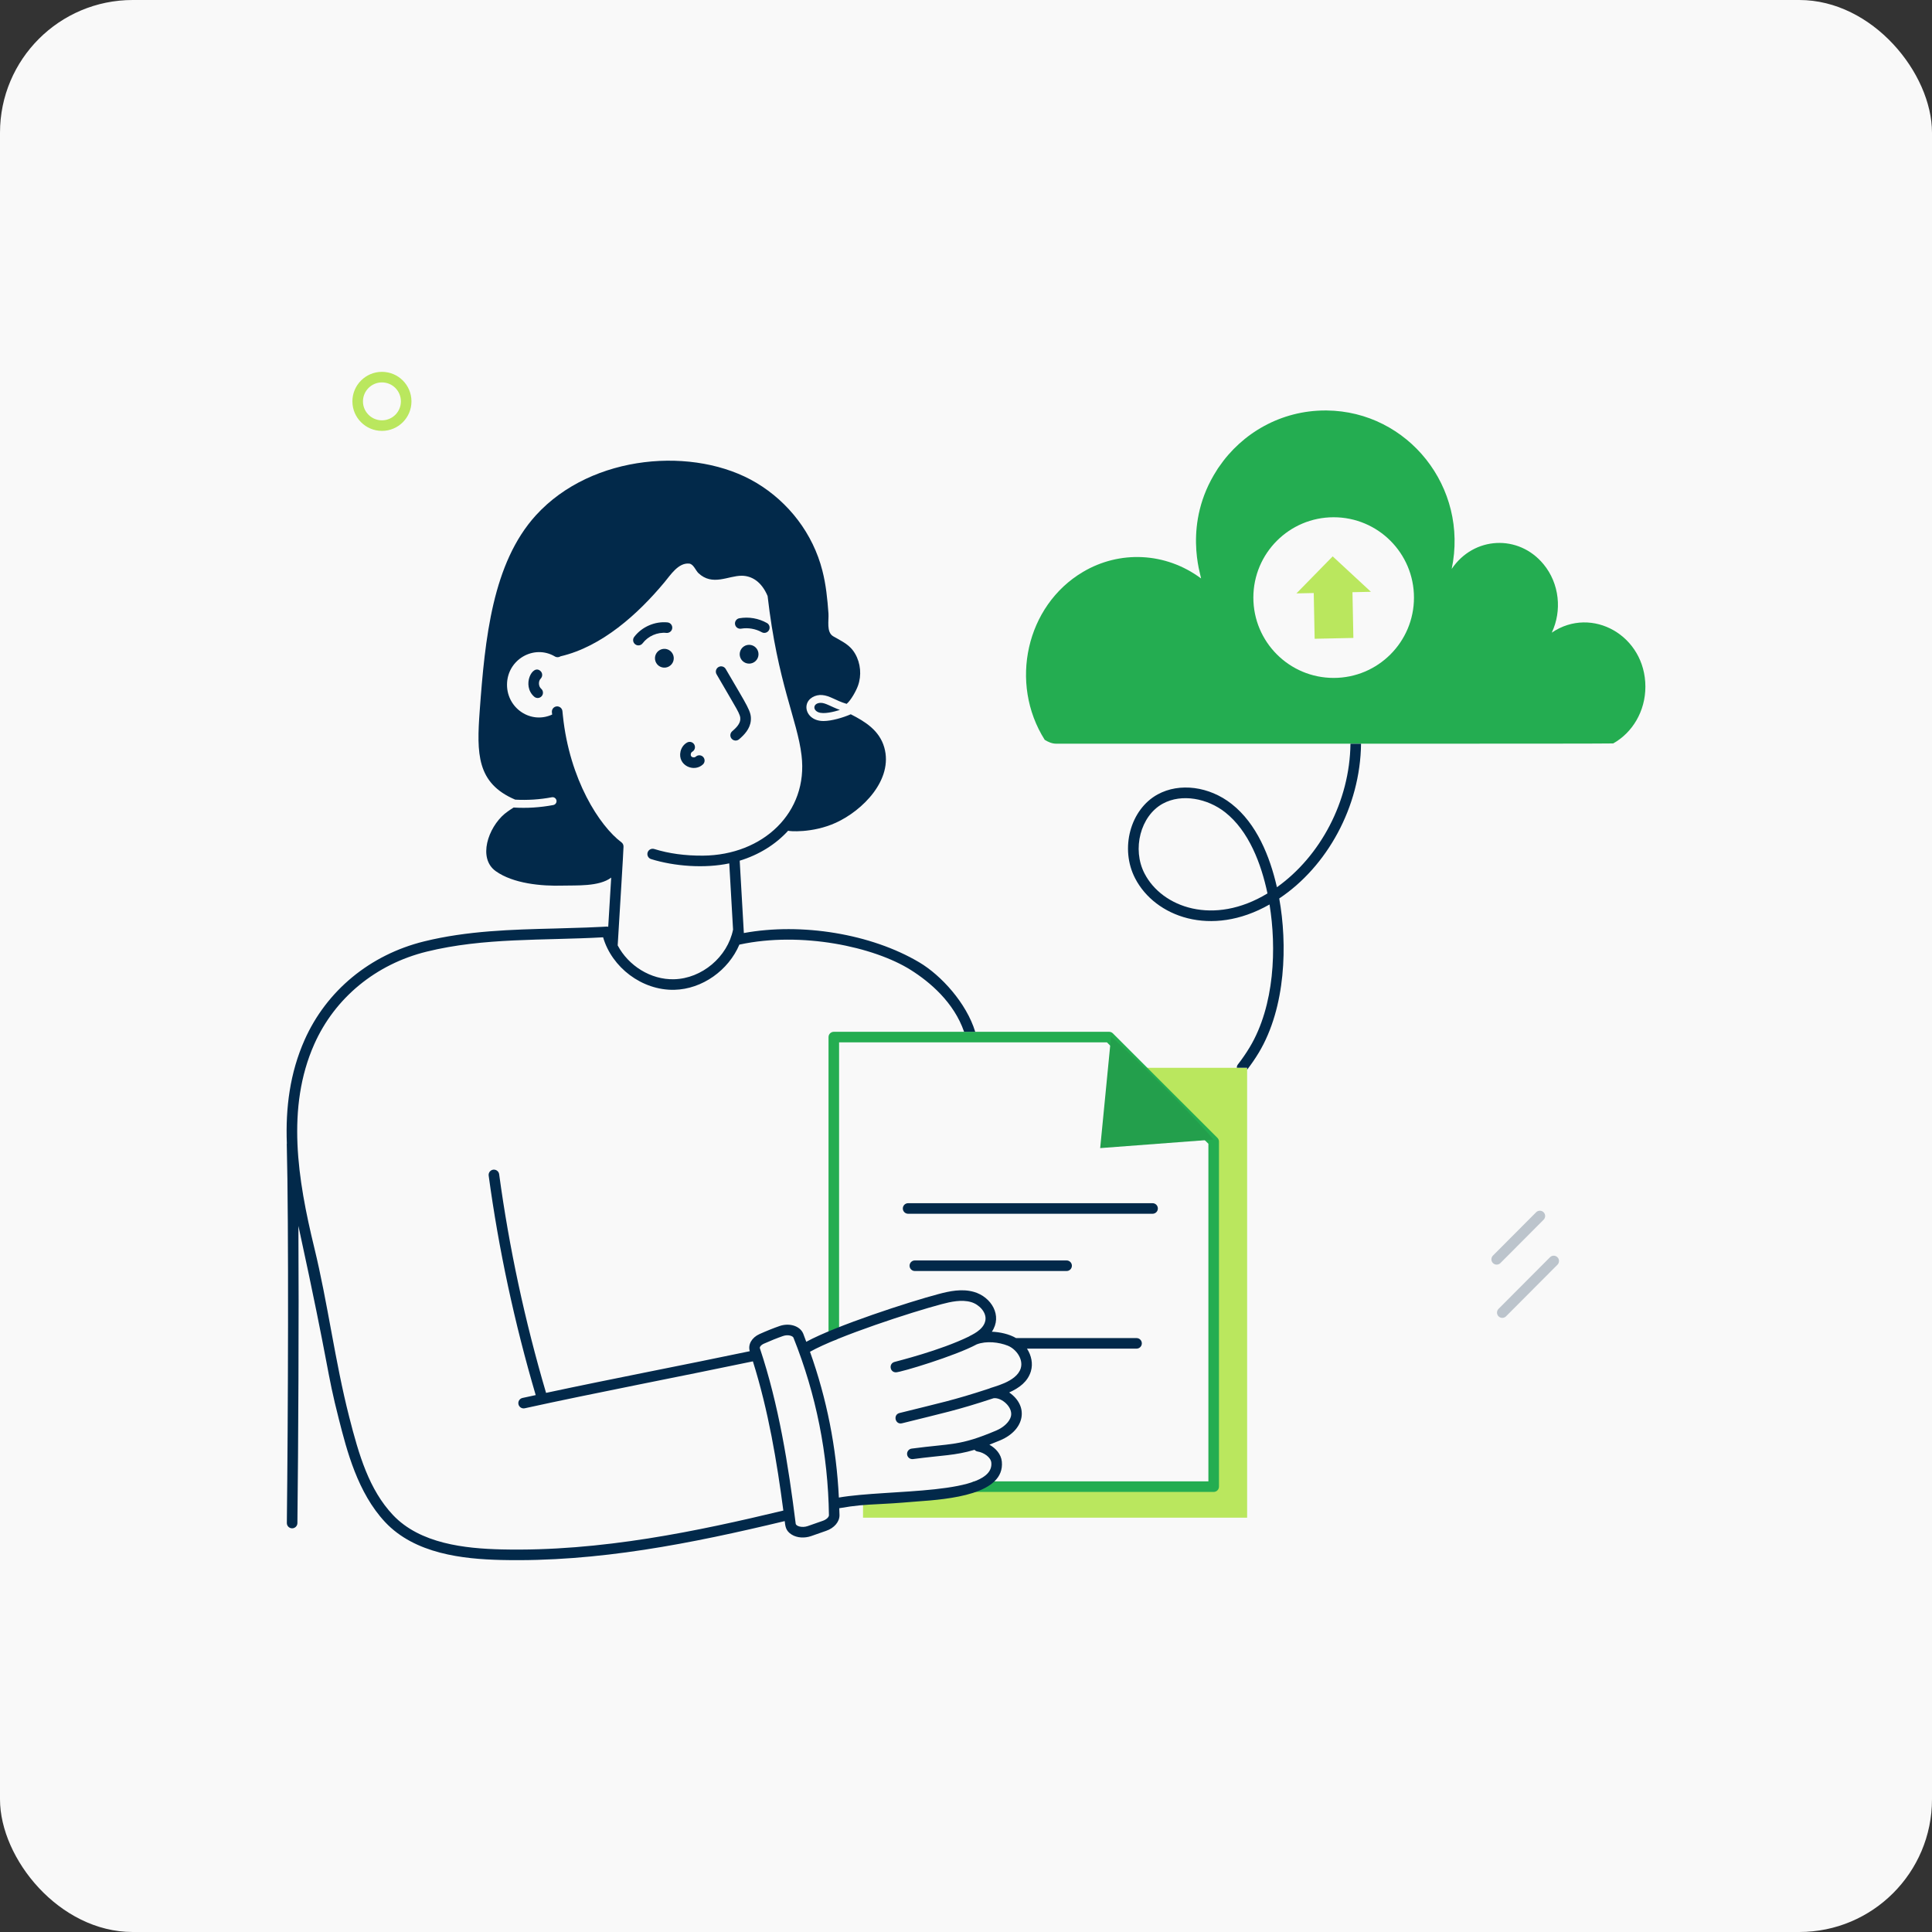
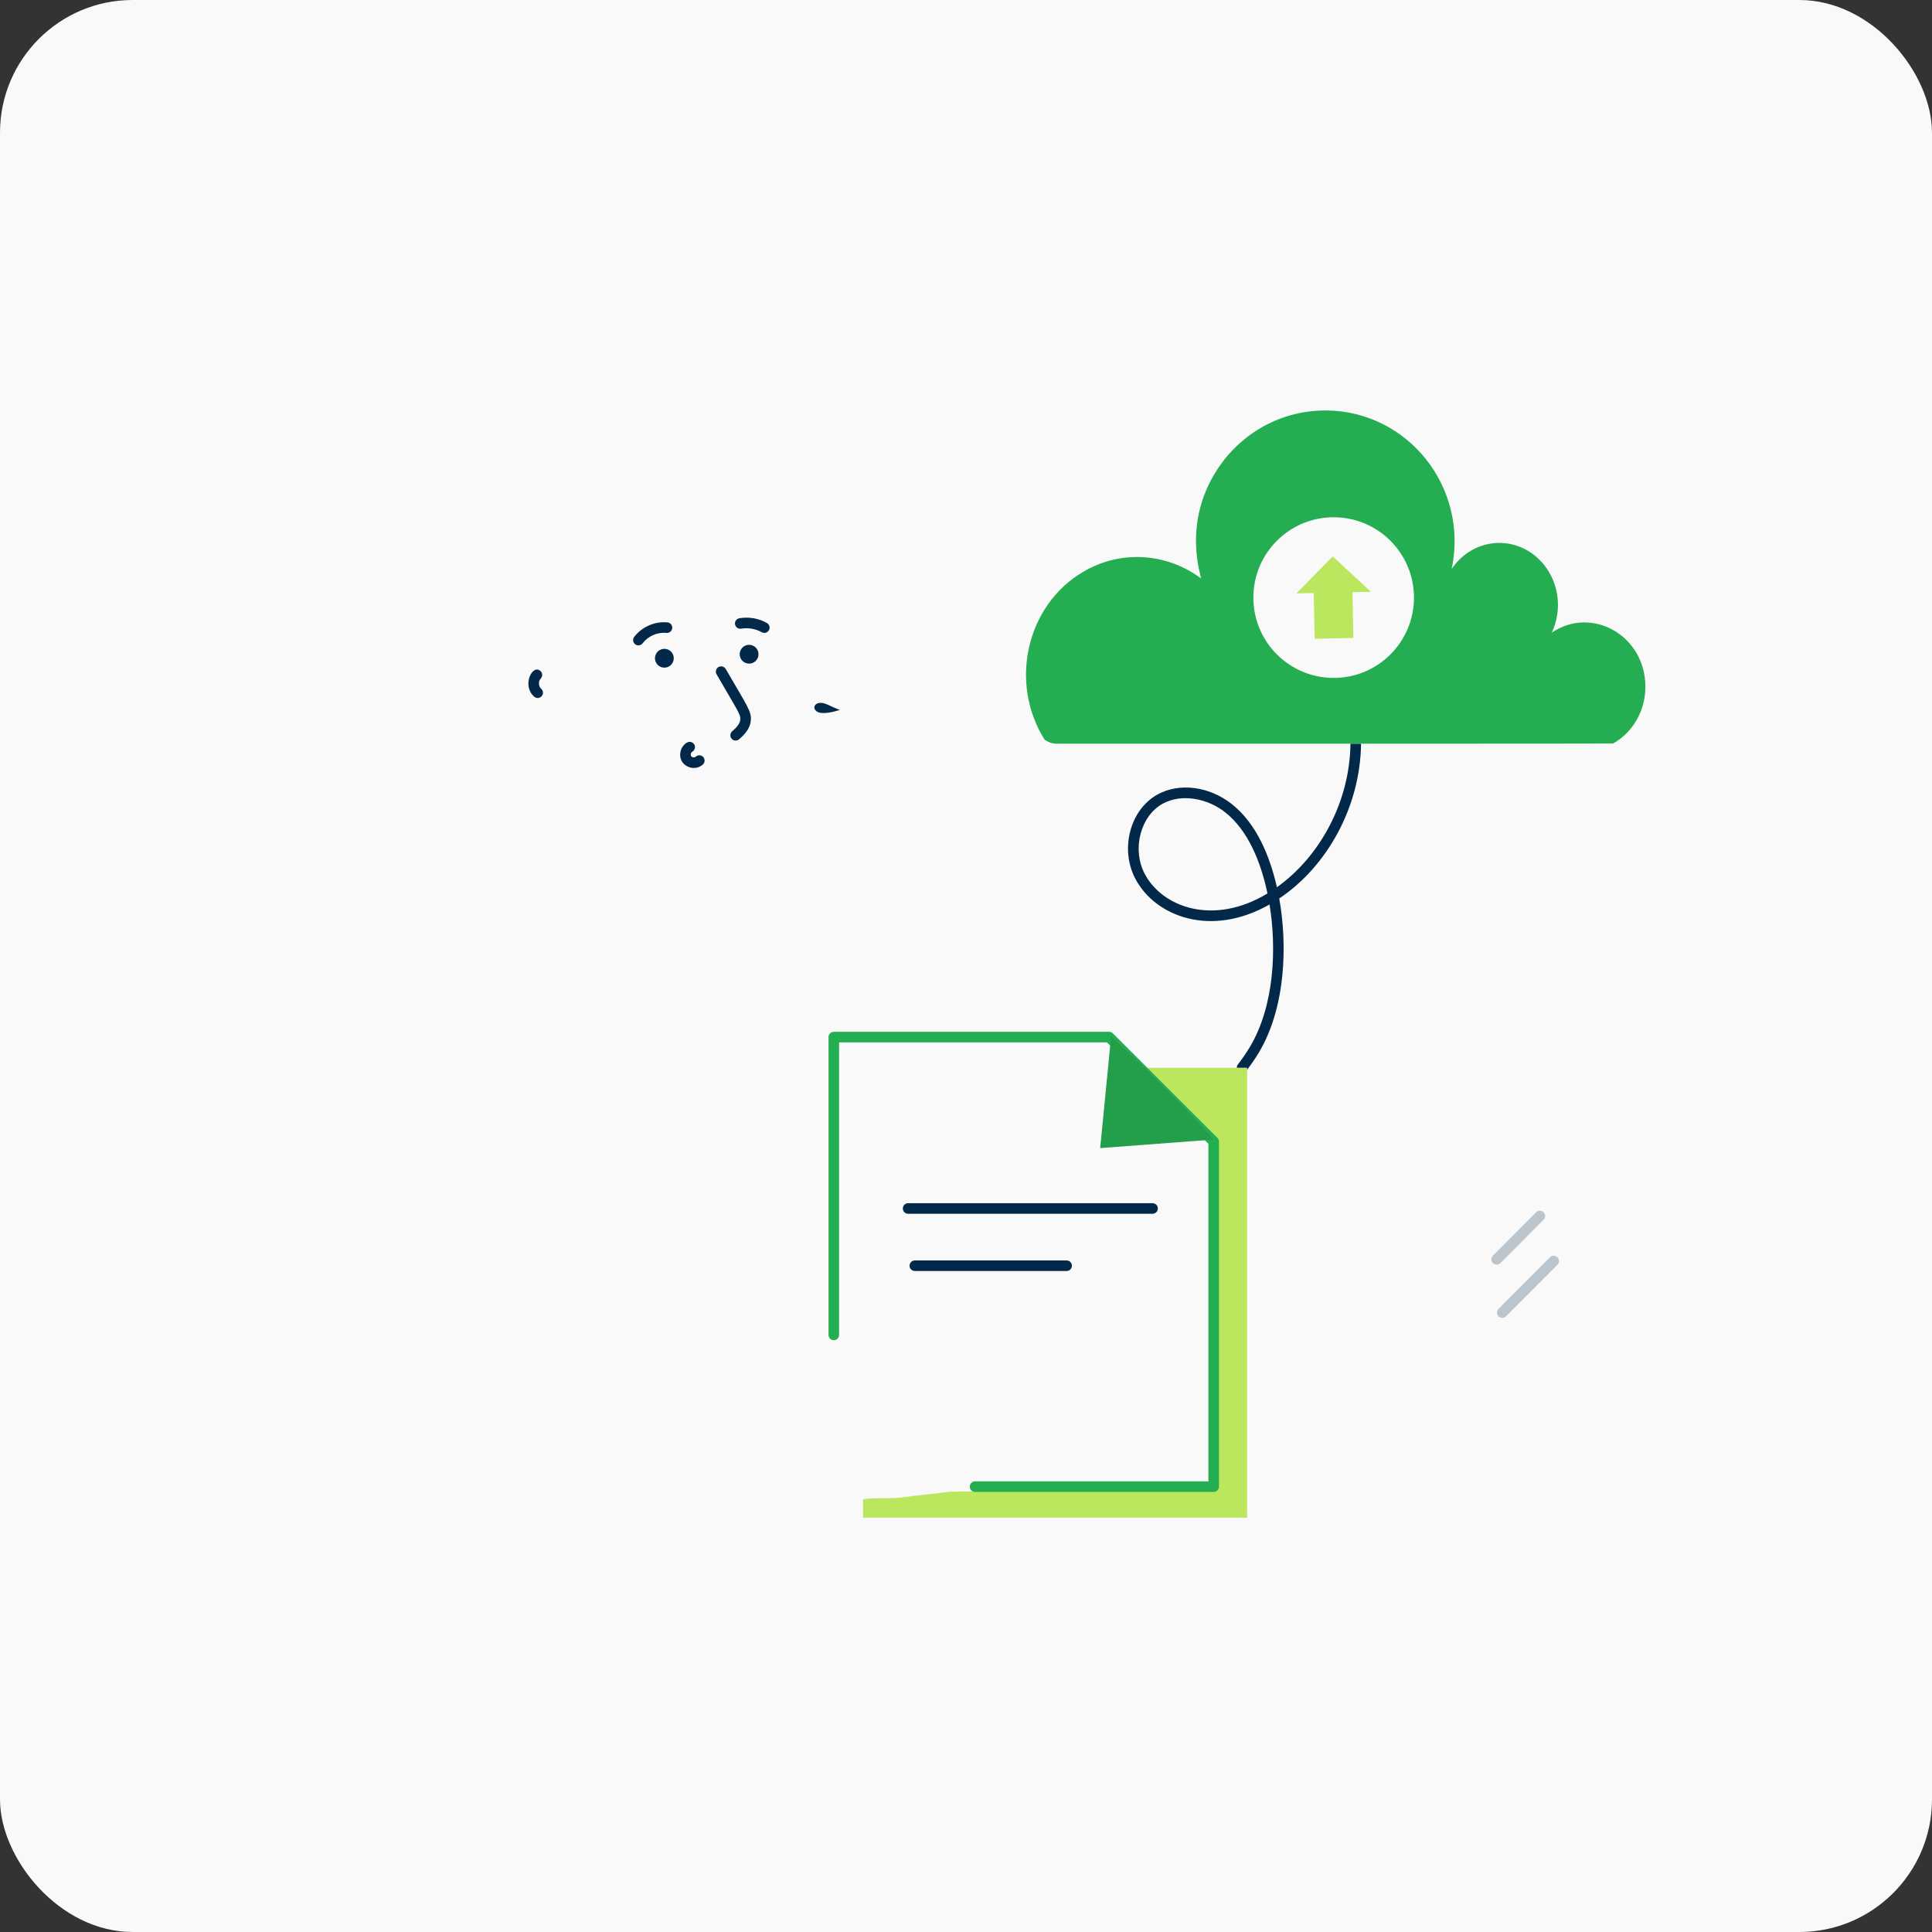
<svg xmlns="http://www.w3.org/2000/svg" width="364" height="364" viewBox="0 0 364 364" fill="none">
  <rect x="0" y="0" width="364" height="364" fill="#333333" stroke="none" />
  <rect width="364" height="364" rx="25" fill="#F9F9F9" />
  <path d="M234.966 201.176V285.936H162.599V282.462C165.127 282.083 167.736 282.465 170.265 282.087C173.022 281.669 176.041 281.468 178.788 281.06L228.665 280.093V215.082L214.749 201.176H234.966Z" fill="#BAE75E" />
  <path d="M292.361 119.193C294.313 115.081 293.824 109.952 290.809 106.302C290.809 106.302 290.809 106.292 290.799 106.292C286.122 100.625 277.665 101.025 273.508 107.188C276.735 91.838 265.3 77.496 249.947 77.335H249.698C241.366 77.335 234.01 81.566 229.63 88.016C229.491 88.206 229.361 88.395 229.252 88.594C222.767 98.672 226.285 108.431 226.285 108.98C219.554 103.975 210.868 103.698 204.038 107.755C193.317 114.091 190.084 128.727 196.831 139.39C197.536 139.818 198.209 140.117 199.031 140.117C232.419 140.105 302.946 140.146 303.938 140.067C307.552 138.036 310 134.015 310 129.376C310 119.768 299.933 114.061 292.361 119.193ZM251.27 127.724C242.909 127.724 236.14 120.945 236.14 112.593C236.14 104.232 242.909 97.453 251.27 97.453C259.632 97.453 266.401 104.232 266.401 112.593C266.401 120.945 259.632 127.724 251.27 127.724ZM228.665 281.088H183.711C183.162 281.088 182.716 280.642 182.716 280.092C182.716 279.542 183.162 279.097 183.711 279.097H227.669V215.494L208.553 196.388H158.089V251.514C158.089 252.064 157.644 252.509 157.094 252.509C156.544 252.509 156.099 252.064 156.099 251.514V195.392C156.099 194.842 156.544 194.397 157.094 194.397H208.965C209.229 194.397 209.482 194.502 209.669 194.688L229.368 214.378C229.555 214.565 229.66 214.817 229.66 215.082V280.092C229.66 280.642 229.214 281.088 228.665 281.088Z" fill="#24AD51" />
  <path d="M228.638 214.698L207.281 216.31L209.331 195.315C210.013 195.656 222.949 208.062 228.638 214.698Z" fill="#239F4C" />
  <path d="M244.254 111.799L251.086 104.824L258.292 111.499L254.813 111.574L254.984 120.191L247.688 120.347L247.516 111.73L244.254 111.799Z" fill="#BAE75E" />
  <path d="M256.426 140.123H254.435C254.308 151.01 248.727 161.358 240.58 167.157C239.244 161.324 236.773 155.186 232.047 151.468C227.826 148.148 222.23 147.422 218.124 149.665C212.941 152.489 210.956 159.89 213.874 165.498C217.595 172.693 228.167 176.703 239.188 170.408C240.513 178.516 240.181 189.43 235.447 197.317C234.773 198.434 234.022 199.526 233.214 200.564C233.074 200.745 233.022 200.959 233.023 201.172H234.966V201.539C235.751 200.513 236.489 199.444 237.153 198.343C242.323 189.729 242.553 177.816 241.014 169.276C249.99 163.295 256.293 152.037 256.427 140.127L256.426 140.123ZM215.642 164.582C213.245 159.976 214.882 153.699 219.077 151.413C222.663 149.454 227.52 150.439 230.816 153.033C235.304 156.563 237.618 162.74 238.8 168.326C228.656 174.49 218.941 170.964 215.642 164.582ZM217.151 226.689H171.094C170.544 226.689 170.099 227.134 170.099 227.684C170.099 228.234 170.544 228.679 171.094 228.679H217.151C217.701 228.679 218.147 228.234 218.147 227.684C218.147 227.134 217.701 226.689 217.151 226.689ZM200.955 239.466C201.504 239.466 201.95 239.021 201.95 238.47C201.95 237.92 201.504 237.475 200.955 237.475H172.363C171.813 237.475 171.367 237.92 171.367 238.47C171.367 239.021 171.813 239.466 172.363 239.466H200.955Z" fill="#02294A" />
-   <path d="M214.131 252.101H191.428C190.123 251.334 188.367 250.962 186.872 250.903C188.909 247.901 186.793 244.353 183.504 243.405C181.229 242.75 178.892 243.262 176.881 243.792C171.219 245.287 157.485 249.766 151.905 252.8C151.712 252.295 151.538 251.785 151.338 251.282C150.757 249.831 148.755 249.182 146.873 249.832C145.717 250.233 144.412 250.755 143.101 251.344C141.629 252.003 140.887 253.324 141.261 254.576C128.459 257.259 115.814 259.66 102.881 262.425C98.894 248.907 95.916 235.053 94.043 221.226C93.969 220.682 93.464 220.308 92.923 220.374C92.378 220.448 91.996 220.949 92.07 221.495C93.951 235.372 96.936 249.276 100.931 262.845C100.102 263.025 99.257 263.202 98.438 263.383C97.901 263.502 97.562 264.032 97.68 264.569C97.796 265.094 98.314 265.446 98.867 265.327C111.511 262.542 129.047 259.173 141.85 256.487C144.77 265.785 146.379 275.404 147.586 284.599C131.683 288.417 113.243 292.359 94.476 291.918C87.64 291.753 79.137 290.864 74.015 285.414C69.539 280.641 67.639 274.217 65.782 266.926C63.116 256.486 61.774 245.595 59.206 235.044C56.074 222.192 53.907 208.655 59.208 196.733C63.087 188.013 70.802 181.658 80.376 179.297C91.183 176.633 102.212 177.227 113.63 176.594C115.277 182.254 120.927 186.611 127.034 186.487C132.332 186.363 137.26 182.793 139.308 177.96C139.323 177.958 139.338 177.963 139.354 177.96C150.985 175.452 164.662 178.377 171.593 182.746C175.163 184.997 179.714 188.813 181.64 194.393H183.735C182.09 188.988 177.325 183.76 173.203 181.315C164.162 175.946 151.038 173.788 140.137 175.789C140.136 175.774 140.143 175.762 140.142 175.747C140.177 176.283 139.373 162.331 139.363 162.159C142.953 161.063 146.11 159.128 148.493 156.508C148.452 156.608 153.015 157.046 157.482 155.008C162.499 152.728 168.342 146.905 166.6 140.813C165.684 137.628 163.036 135.966 160.289 134.572C158.856 135.202 156.673 135.846 155.143 135.846C152.809 135.846 151.69 134.177 151.977 132.82C152.246 131.516 153.669 130.849 154.884 130.949C156.388 131.069 157.455 132.013 159.513 132.611C160.311 131.956 161.305 130.159 161.653 129.177C162.349 127.236 162.15 124.986 161.125 123.194C160.09 121.393 158.627 120.865 156.964 119.87C155.66 119.083 156.178 116.884 156.088 115.589C155.889 112.862 155.62 110.134 154.934 107.487C153.172 100.578 148.613 94.626 142.511 90.972C130.971 84.068 111.557 85.476 100.982 97.065C92.781 106.074 91.374 120.316 90.381 133.905C89.793 141.957 89.79 147.567 97.07 150.658C99.379 150.787 101.699 150.638 103.968 150.21C104.366 150.13 104.764 150.399 104.844 150.807C104.914 151.206 104.655 151.594 104.247 151.673C101.753 152.143 99.227 152.3 96.771 152.141C96.015 152.609 95.248 153.177 95.079 153.326C91.966 155.944 89.987 161.694 93.407 164.136C96.708 166.48 102.018 166.98 106.088 166.853C108.502 166.779 112.885 167.082 115.154 165.343L114.593 174.616C114.077 174.491 115.134 174.666 104.493 174.936C96.414 175.141 88.059 175.353 79.9 177.365C69.725 179.874 61.52 186.639 57.389 195.924C54.618 202.154 53.785 208.749 54.045 215.435C54.043 215.469 54.027 215.498 54.028 215.533C54.421 230.739 54.269 267.13 54.043 286.937C54.036 287.487 54.477 287.937 55.027 287.944C55.031 287.944 55.034 287.944 55.038 287.944C55.583 287.944 56.027 287.505 56.033 286.96C56.201 272.283 56.328 248.508 56.222 230.969C62.315 259.007 61.39 257.775 63.853 267.418C65.338 273.251 67.372 281.24 72.564 286.776C78.191 292.764 87.204 293.734 94.428 293.909C112.635 294.334 130.308 290.789 147.844 286.584C147.965 287.545 148.006 288.403 149.147 289.117C150.185 289.769 151.597 289.821 152.794 289.417C153.783 289.082 154.749 288.726 155.65 288.418C157.173 287.899 158.184 286.706 158.167 285.45C158.161 285.018 158.132 284.589 158.12 284.157C161.189 283.611 163.021 283.513 165.46 283.39C170.09 283.156 170.254 283.058 172.803 282.884C178.891 282.459 189.334 281.537 188.753 275.389C188.619 273.977 187.622 272.868 186.408 272.189C187.042 271.945 187.72 271.673 188.459 271.36C193.088 269.402 193.89 264.938 190.137 262.348C192.041 261.493 193.64 260.315 194.225 258.35C194.649 256.924 194.321 255.381 193.492 254.092H214.131C214.681 254.092 215.127 253.647 215.127 253.096C215.127 252.546 214.681 252.101 214.131 252.101ZM125.2 109.686C126.315 108.353 127.798 105.993 129.829 106.183C130.655 106.252 131.053 107.467 131.581 107.974C134.243 110.489 137.209 108.459 139.743 108.472C141.618 108.483 143.476 109.565 144.622 112.293C146.493 128.653 150.229 135.634 151.015 142.316C152.322 153.073 143.747 161.115 132.457 161.208C129.108 161.235 126.018 160.815 123.262 159.957C122.736 159.794 122.179 160.086 122.015 160.611C121.852 161.136 122.145 161.694 122.67 161.858C127.075 163.229 132.781 163.644 137.397 162.664L138.113 175.142C137.074 180.286 132.242 184.375 126.988 184.496C122.602 184.612 118.4 181.948 116.376 178.119C116.636 173.728 117.497 159.904 117.472 159.559C117.49 159.237 117.37 158.911 117.091 158.704C112.964 155.631 107.299 146.872 106.053 134.847L105.963 133.975C105.905 133.427 105.414 133.038 104.868 133.09C104.321 133.147 103.925 133.637 103.983 134.185L104.029 134.627C99.982 136.481 95.524 133.43 95.524 129.015C95.524 124.26 100.606 121.343 104.554 123.688C104.894 123.89 105.303 123.859 105.613 123.652C113.393 121.845 120.216 115.68 125.2 109.686ZM155.007 286.534C154.008 286.876 153.217 287.171 152.156 287.531C151.123 287.88 149.974 287.558 149.913 287.063C148.537 276.079 146.715 264.62 143.165 254.019C143.091 253.8 143.358 253.41 143.915 253.16C145.175 252.595 146.423 252.095 147.524 251.714C148.475 251.384 149.36 251.698 149.489 252.021C153.764 262.713 156.014 273.97 156.177 285.478C156.181 285.799 155.745 286.283 155.007 286.534ZM192.317 257.782C191.527 260.434 186.945 261.285 186.3 261.635C179.551 263.852 177.014 264.332 169.468 266.223C168.202 266.539 168.662 268.478 169.952 268.153C177.676 266.219 180.17 265.754 187.201 263.433C188.696 263.24 190.896 265.127 190.465 266.851C190.21 267.869 189.119 268.919 187.683 269.527C180.715 272.474 179.408 271.908 171.76 272.926C171.215 272.998 170.832 273.499 170.905 274.044C170.977 274.584 171.471 274.971 172.023 274.899C177.566 274.162 179.889 274.256 183.607 273.151C183.754 273.312 183.944 273.436 184.177 273.471C185.35 273.652 186.673 274.542 186.771 275.577C187.358 281.8 167.411 280.518 158.046 282.147C157.591 272.75 155.77 263.541 152.607 254.68C157.865 251.728 171.722 247.214 177.389 245.716C179.143 245.253 181.164 244.803 182.952 245.318C184.444 245.747 185.888 247.219 185.66 248.725C185.365 250.671 182.791 251.593 182.56 251.801C177.098 254.469 169.108 256.425 168.507 256.604C167.412 256.929 167.645 258.554 168.789 258.554C169.74 258.554 180.028 255.445 184.024 253.283C185.862 252.586 188.235 252.881 189.866 253.532C191.437 254.159 192.83 256.058 192.317 257.782Z" fill="#02294A" />
  <path d="M139.637 118.443C140.945 118.222 142.36 118.464 143.518 119.113C143.995 119.381 144.603 119.213 144.873 118.732C145.142 118.253 144.972 117.646 144.493 117.377C142.921 116.494 141.078 116.174 139.301 116.482C138.759 116.574 138.395 117.089 138.488 117.631C138.582 118.172 139.093 118.538 139.637 118.443ZM139.475 135.582C139.403 136.431 138.623 137.199 137.951 137.773C137.534 138.131 137.485 138.759 137.842 139.177C138.202 139.596 138.83 139.642 139.246 139.286C140.206 138.465 141.325 137.32 141.459 135.75C141.603 134.037 140.903 133.223 136.726 126.036C136.449 125.561 135.841 125.401 135.366 125.677C134.89 125.953 134.729 126.562 135.005 127.038C138.927 133.842 139.561 134.557 139.475 135.582ZM121.075 121.2C122.104 119.837 123.866 119.067 125.562 119.245C126.104 119.292 126.597 118.904 126.654 118.357C126.711 117.811 126.313 117.321 125.766 117.264C123.397 117.026 120.926 118.094 119.486 120.001C119.155 120.44 119.242 121.064 119.681 121.395C120.122 121.729 120.747 121.636 121.075 121.2ZM124.303 122.472C123.45 122.951 123.147 124.032 123.626 124.885C124.105 125.738 125.186 126.041 126.039 125.562C126.892 125.083 127.195 124.002 126.716 123.149C126.237 122.296 125.157 121.993 124.303 122.472ZM141.503 121.526C140.545 121.324 139.605 121.936 139.402 122.893C139.2 123.851 139.812 124.791 140.77 124.993C141.727 125.196 142.668 124.584 142.87 123.626C143.072 122.669 142.46 121.728 141.503 121.526ZM101.871 127.852C102.253 127.457 102.243 126.827 101.847 126.445C100.345 124.987 98.225 129.16 100.651 131.265C101.067 131.625 101.695 131.58 102.055 131.165C102.416 130.749 102.371 130.121 101.956 129.761C101.441 129.314 101.396 128.344 101.871 127.852ZM132.433 144.024C132.835 143.65 132.858 143.02 132.483 142.617C132.108 142.216 131.479 142.193 131.076 142.568C130.801 142.824 130.001 142.711 130.157 142.025C130.197 141.852 130.295 141.706 130.412 141.642C130.896 141.38 131.076 140.776 130.814 140.292C130.552 139.809 129.949 139.631 129.464 139.891C128.841 140.229 128.386 140.844 128.217 141.58C127.619 144.179 130.724 145.616 132.433 144.024ZM154.645 132.422C153.249 132.422 153.016 133.701 154.167 134.184C155.18 134.613 157.192 134.085 158.239 133.756C156.518 133.122 155.54 132.422 154.645 132.422Z" fill="#02294A" />
  <path d="M282.337 248.007C281.948 247.619 281.947 246.989 282.335 246.599L292.025 236.874C292.413 236.483 293.044 236.482 293.434 236.872C293.823 237.26 293.824 237.89 293.436 238.28L283.745 248.005C283.358 248.394 282.726 248.395 282.337 248.007ZM281.281 237.97C280.892 237.582 280.891 236.952 281.279 236.562L289.415 228.397C289.803 228.006 290.433 228.005 290.823 228.395C291.213 228.783 291.214 229.412 290.826 229.802L282.689 237.968C282.302 238.357 281.67 238.359 281.281 237.97Z" fill="#BCC4CC" />
-   <path d="M71.96 81.182C68.896 81.182 66.4 78.696 66.394 75.634C66.389 72.565 68.882 70.063 71.951 70.057C71.955 70.057 71.959 70.057 71.963 70.057C75.027 70.057 77.515 72.535 77.521 75.614C77.526 78.685 75.044 81.178 71.971 81.182C71.968 81.182 71.964 81.182 71.96 81.182ZM71.963 72.048C71.96 72.048 71.958 72.048 71.955 72.048C69.984 72.052 68.382 73.658 68.385 75.63C68.389 77.595 69.992 79.192 71.961 79.192C71.963 79.192 71.965 79.192 71.968 79.192C73.94 79.188 75.533 77.591 75.53 75.618C75.526 73.642 73.934 72.048 71.963 72.048Z" fill="#BAE75E" />
</svg>